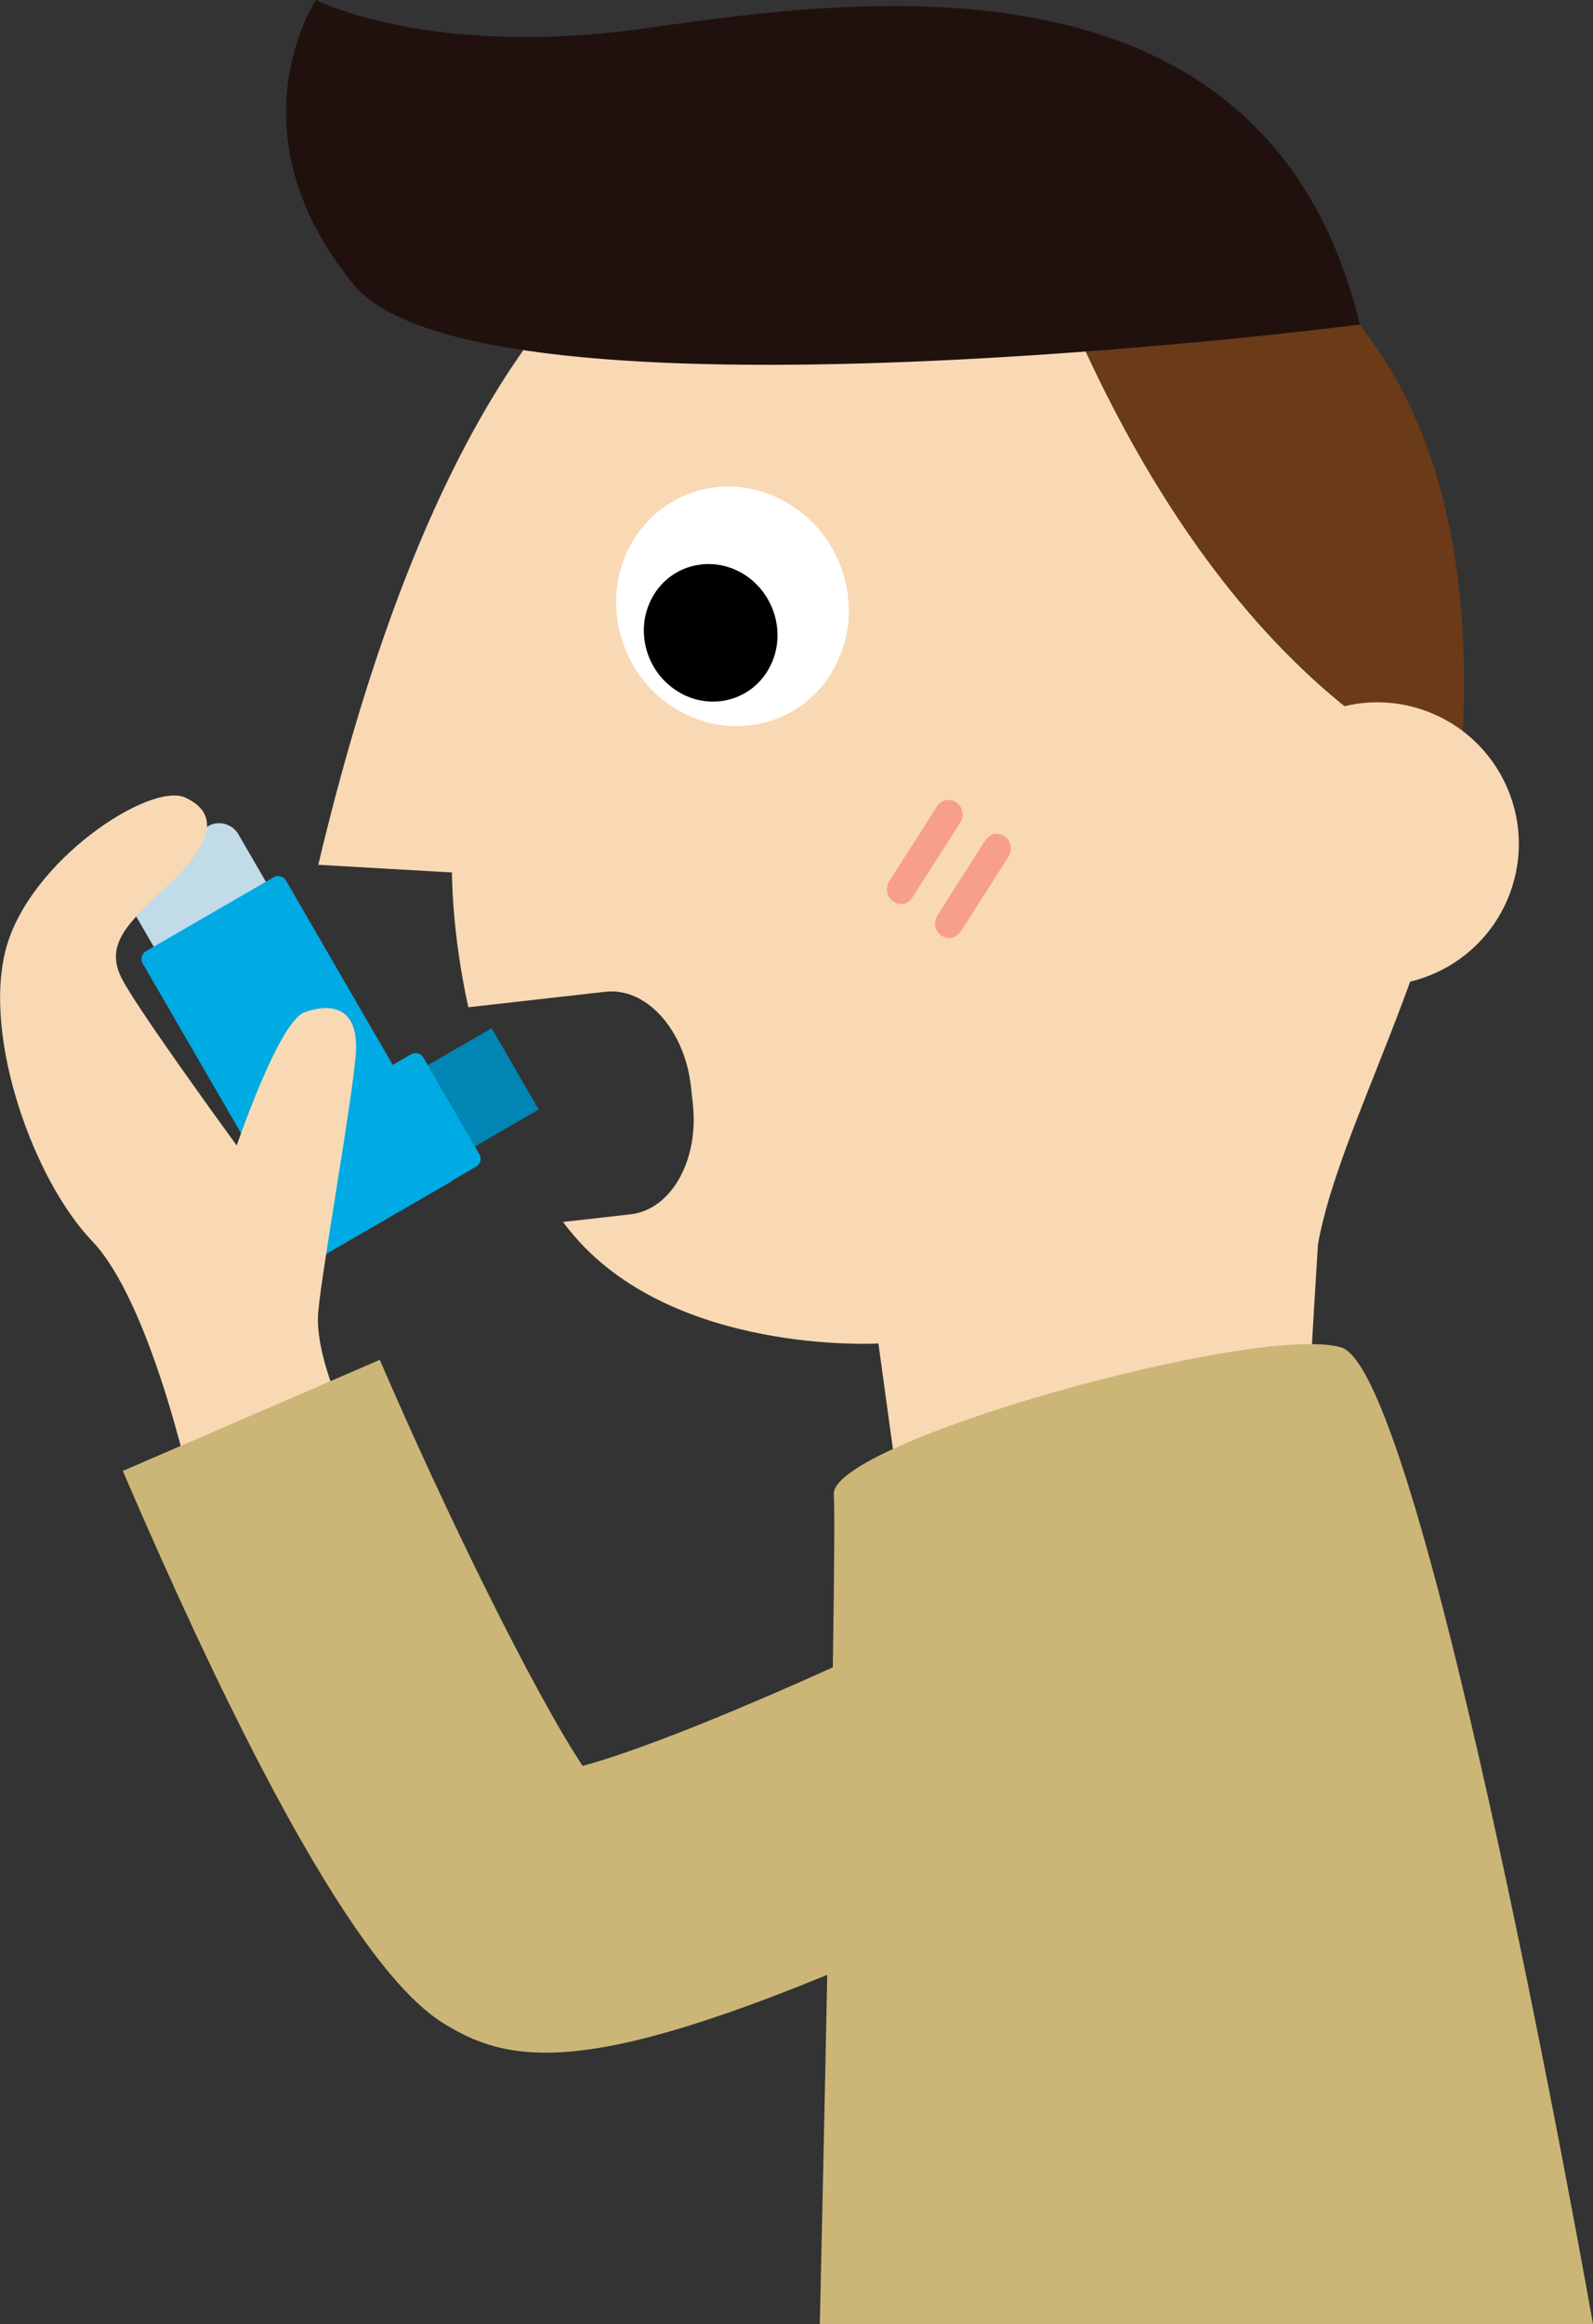
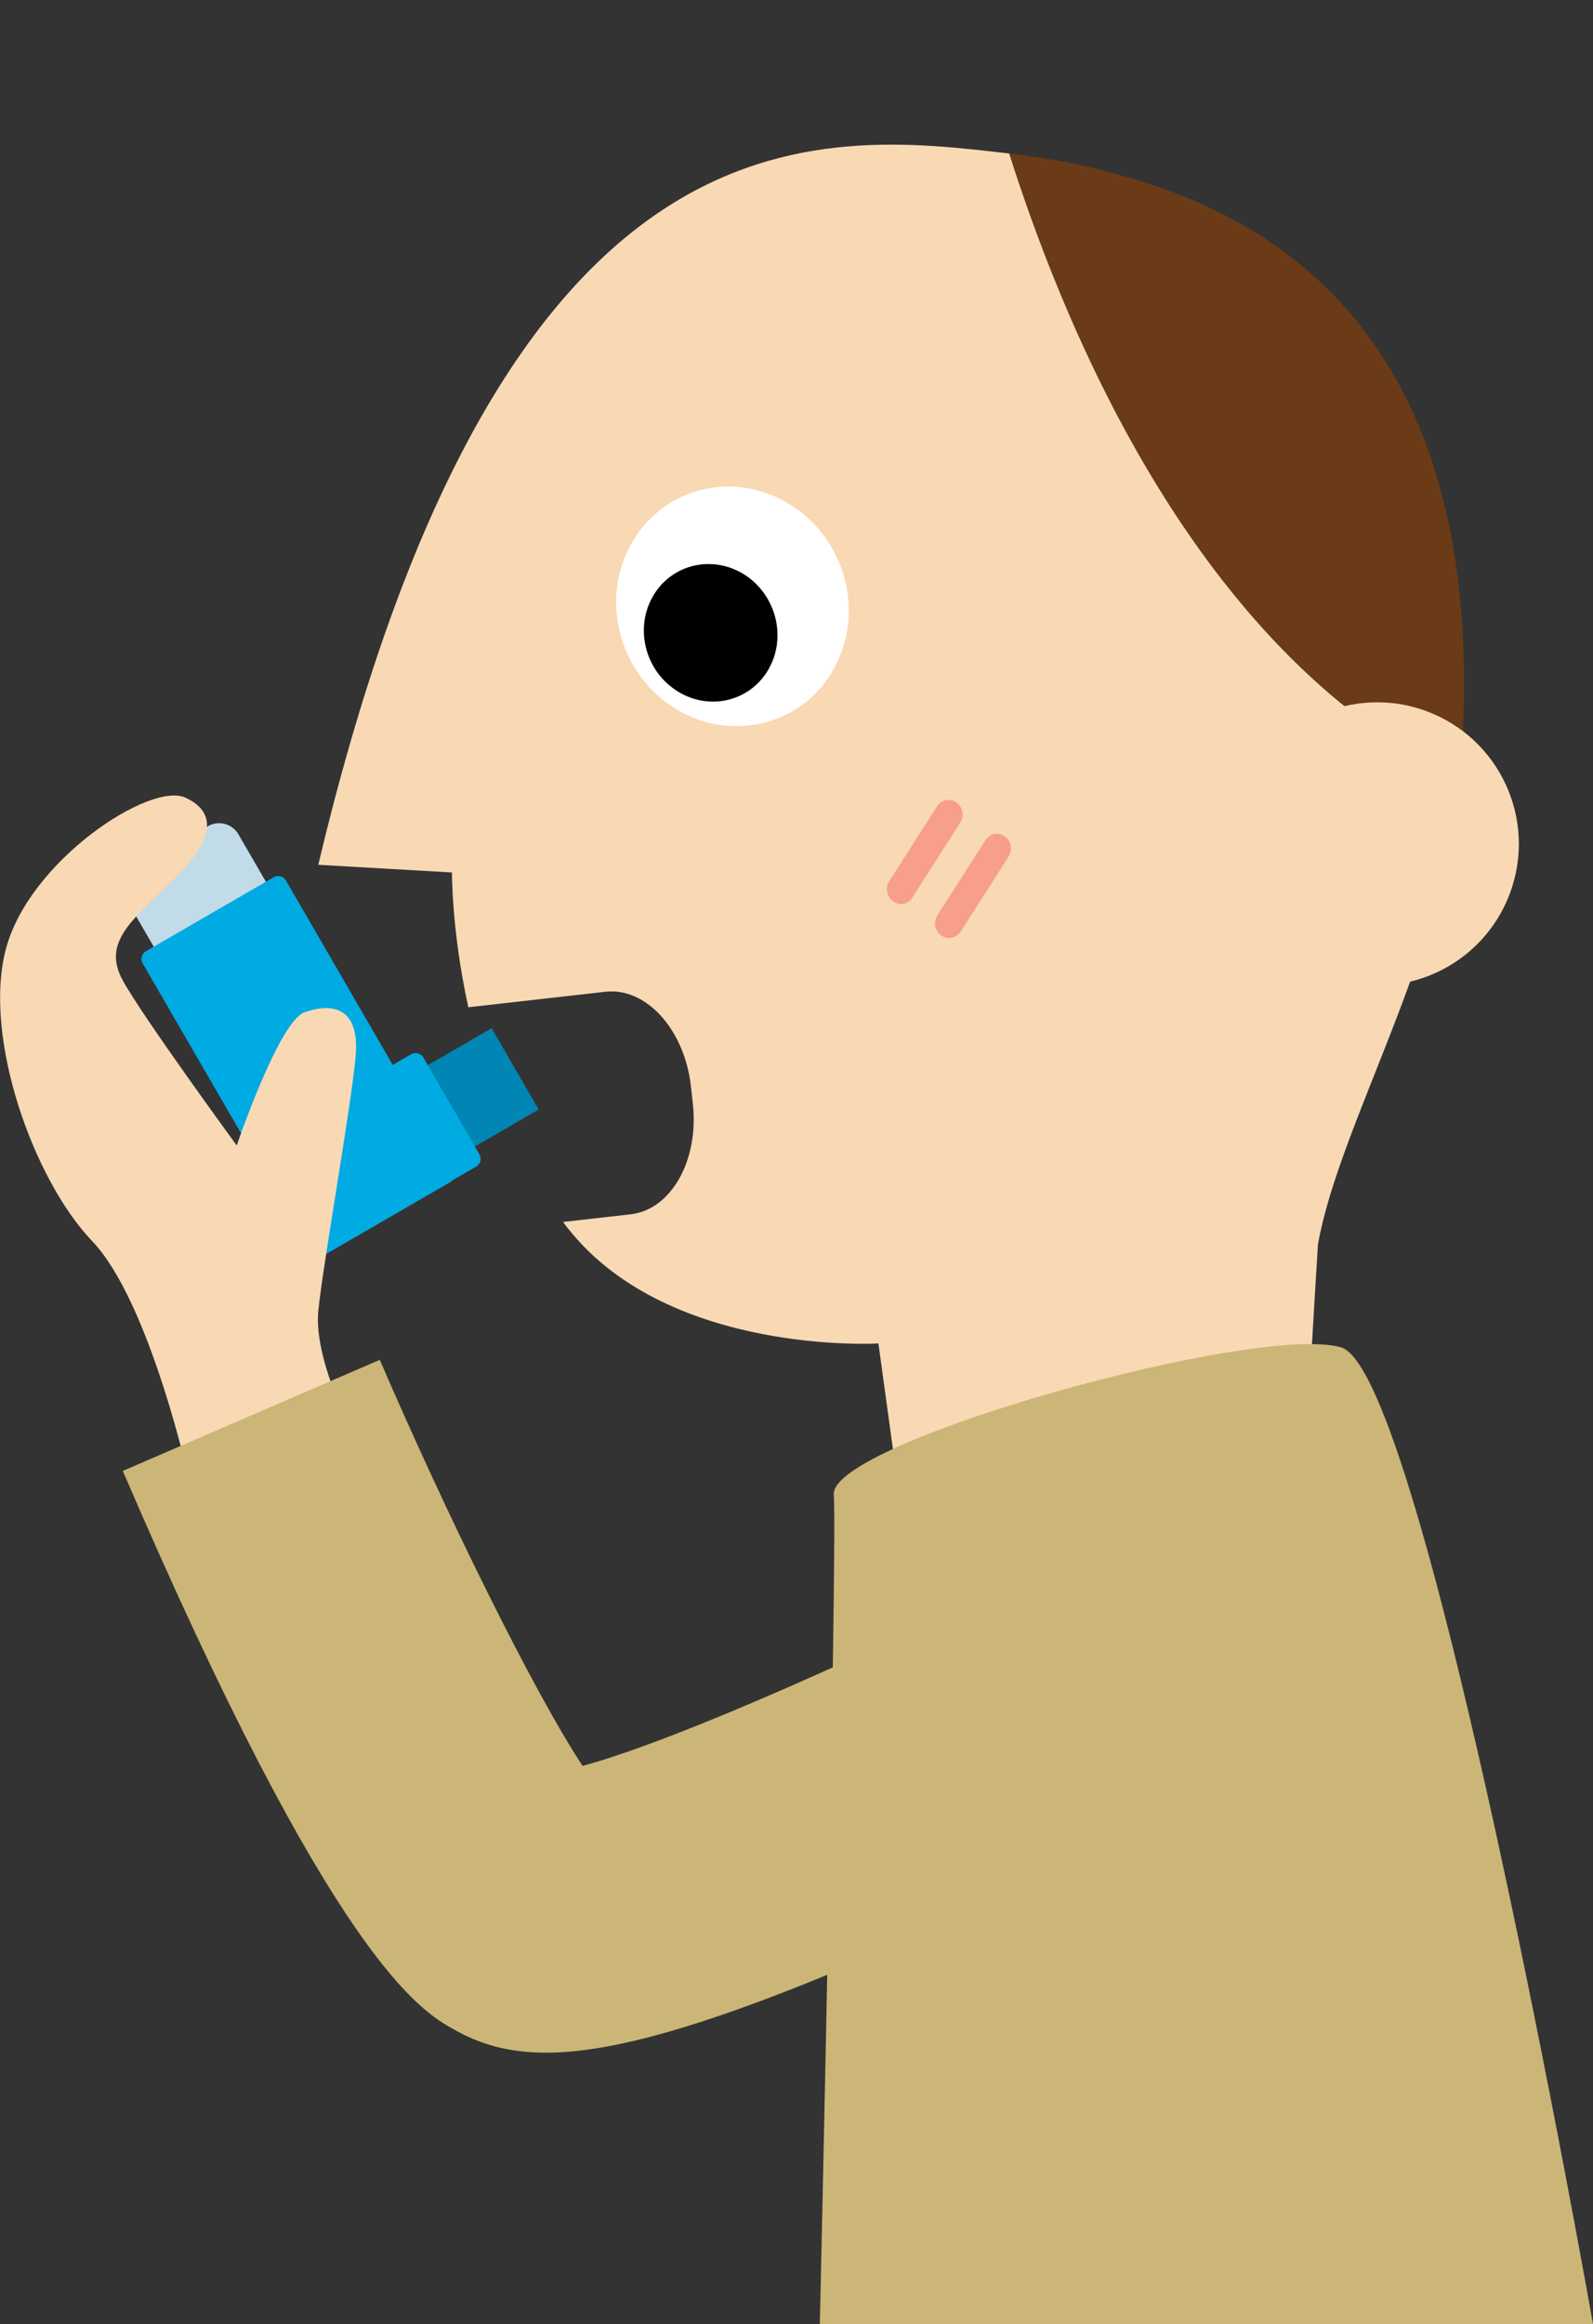
<svg xmlns="http://www.w3.org/2000/svg" id="Layer_2" data-name="Layer 2" viewBox="0 0 93.54 136.39">
  <rect x="0" y="0" width="93.54" height="136.39" fill="#333333" stroke="none" />
  <defs>
    <style>      .cls-1 {        fill: #0085b4;      }      .cls-1, .cls-2, .cls-3, .cls-4, .cls-5, .cls-6, .cls-7, .cls-8, .cls-9, .cls-10 {        stroke-width: 0px;      }      .cls-2 {        fill: #00aae2;      }      .cls-3 {        fill: #010101;      }      .cls-4 {        fill: #f79f88;      }      .cls-5 {        fill: #f8d9b4;      }      .cls-6 {        fill: #6b3b17;      }      .cls-7 {        fill: #fff;      }      .cls-8 {        fill: #cbb677;      }      .cls-9 {        fill: #21110e;      }      .cls-10 {        fill: #c2dbe8;      }    </style>
  </defs>
  <g id="Layer_1-2" data-name="Layer 1">
    <g>
      <g>
        <path class="cls-5" d="M59.27,9.01c-11.1-1.28-29.77-3.75-40.58,41.74l7.85.45s-.03,3.41.96,7.91l8.05-.91c2.39-.27,4.64,2.21,5.02,5.54l.11,1c.38,3.33-1.26,6.25-3.65,6.52l-3.97.45c.13.17.25.34.39.5,5.93,7.35,18.13,6.63,18.13,6.63l.96,6.98,24.16-.63s.15-3.48.69-12.17c1.25-7.04,7.43-17.07,8.33-27.28-14.83-7.09-22.74-25.06-26.45-36.73Z" />
        <g>
          <g>
            <path class="cls-6" d="M85.71,45.74c1.4-15.97-2.59-30.91-20.23-35.54,0,0-2.46-.76-6.22-1.19,3.71,11.67,11.62,29.64,26.45,36.73Z" />
-             <path class="cls-9" d="M79.85,19.05s-51.76,6.65-59.11-2.38C13.4,7.67,18.56,0,18.56,0c0,0,6.69,3.46,19.42,1.65,12.72-1.82,36.45-5.07,41.87,17.4Z" />
            <path class="cls-5" d="M88.52,52.78c-1.8,4.22-6.68,6.19-10.9,4.39-4.22-1.8-6.19-6.67-4.39-10.9,1.8-4.22,6.67-6.19,10.9-4.39,4.22,1.8,6.19,6.67,4.39,10.9Z" />
            <g>
              <path class="cls-7" d="M48.87,39.42c-1.94,3.25-6.14,4.17-9.38,2.06-3.23-2.11-4.28-6.47-2.33-9.73,1.94-3.25,6.14-4.18,9.37-2.05,3.24,2.12,4.28,6.47,2.33,9.72Z" />
              <path class="cls-3" d="M45.09,39.34c-1.11,1.86-3.52,2.4-5.38,1.18-1.86-1.21-2.46-3.71-1.34-5.58,1.11-1.87,3.53-2.4,5.39-1.19,1.85,1.22,2.45,3.72,1.33,5.59Z" />
            </g>
          </g>
          <g>
            <path class="cls-4" d="M53.57,52.67l2.82-4.4c.25-.4.14-.93-.23-1.18-.38-.27-.88-.17-1.13.22l-2.82,4.41c-.24.39-.14.92.24,1.18.37.27.88.17,1.13-.23Z" />
            <path class="cls-4" d="M56.41,54.67l2.82-4.41c.24-.39.14-.92-.23-1.18-.39-.27-.88-.16-1.14.23l-2.82,4.41c-.25.39-.15.92.23,1.18.37.26.88.17,1.13-.23Z" />
          </g>
        </g>
      </g>
      <path class="cls-8" d="M48.14,136.39h45.4s-9.86-55.88-14.79-57.32c-4.93-1.44-30,5.55-29.79,8.63.21,3.08-.82,48.69-.82,48.69Z" />
      <g>
        <g>
          <polygon class="cls-1" points="31.63 65.11 31.63 65.11 27.32 67.61 27.32 67.61 24.55 62.84 24.55 62.84 28.87 60.34 28.87 60.34 31.63 65.11" />
          <g>
            <path class="cls-10" d="M9.09,49.32h4.99c.72,0,1.31.59,1.31,1.31v3.48c0,.73-.59,1.31-1.31,1.31h-4.99c-.72,0-1.31-.59-1.31-1.31v-3.48c0-.72.59-1.31,1.31-1.31Z" transform="translate(-24.7 12.87) rotate(-30.09)" />
            <path class="cls-2" d="M26.63,68.65c.14.25.06.57-.19.72l-7.5,4.34c-.25.15-.57.06-.72-.19l-9.84-16.98c-.15-.25-.06-.57.19-.72l7.5-4.34c.25-.15.57-.06.72.19l9.84,16.98Z" />
          </g>
          <path class="cls-2" d="M28.15,67.74c.15.25.06.57-.19.72l-9.03,5.23c-.25.15-.57.06-.72-.19l-3.29-5.68c-.14-.25-.06-.57.19-.72l9.03-5.23c.25-.15.57-.06.72.19l3.29,5.68Z" />
        </g>
        <path class="cls-5" d="M11.16,87.08s-2.33-10.68-5.75-14.25c-3.42-3.56-6.43-11.92-5.07-17.12,1.37-5.21,8.49-9.86,10.55-8.9,2.06.96,1.51,2.74-.96,5.07-2.47,2.33-3.84,3.56-2.74,5.62,1.1,2.05,6.71,9.72,6.71,9.72,0,0,2.47-7.26,3.97-7.81,1.51-.55,3.29-.41,3.01,2.6-.27,3.01-1.92,12.19-2.19,14.93-.27,2.74,1.92,6.99,1.92,6.99l-9.45,3.15Z" />
        <path class="cls-8" d="M73.92,94.59c-2.09-4.03-7.05-5.6-11.08-3.5-10.2,5.3-22.96,11.01-28.63,12.54-2.9-4.39-8.03-14.83-11.91-23.83l-15.09,6.52c12.37,28.77,17.49,31.68,19.43,32.77,1.49.84,3.14,1.37,5.41,1.37,4.19,0,10.49-1.81,21.71-6.79,8.53-3.78,16.34-7.83,16.66-8,4.03-2.09,5.59-7.05,3.5-11.08Z" />
      </g>
    </g>
  </g>
</svg>